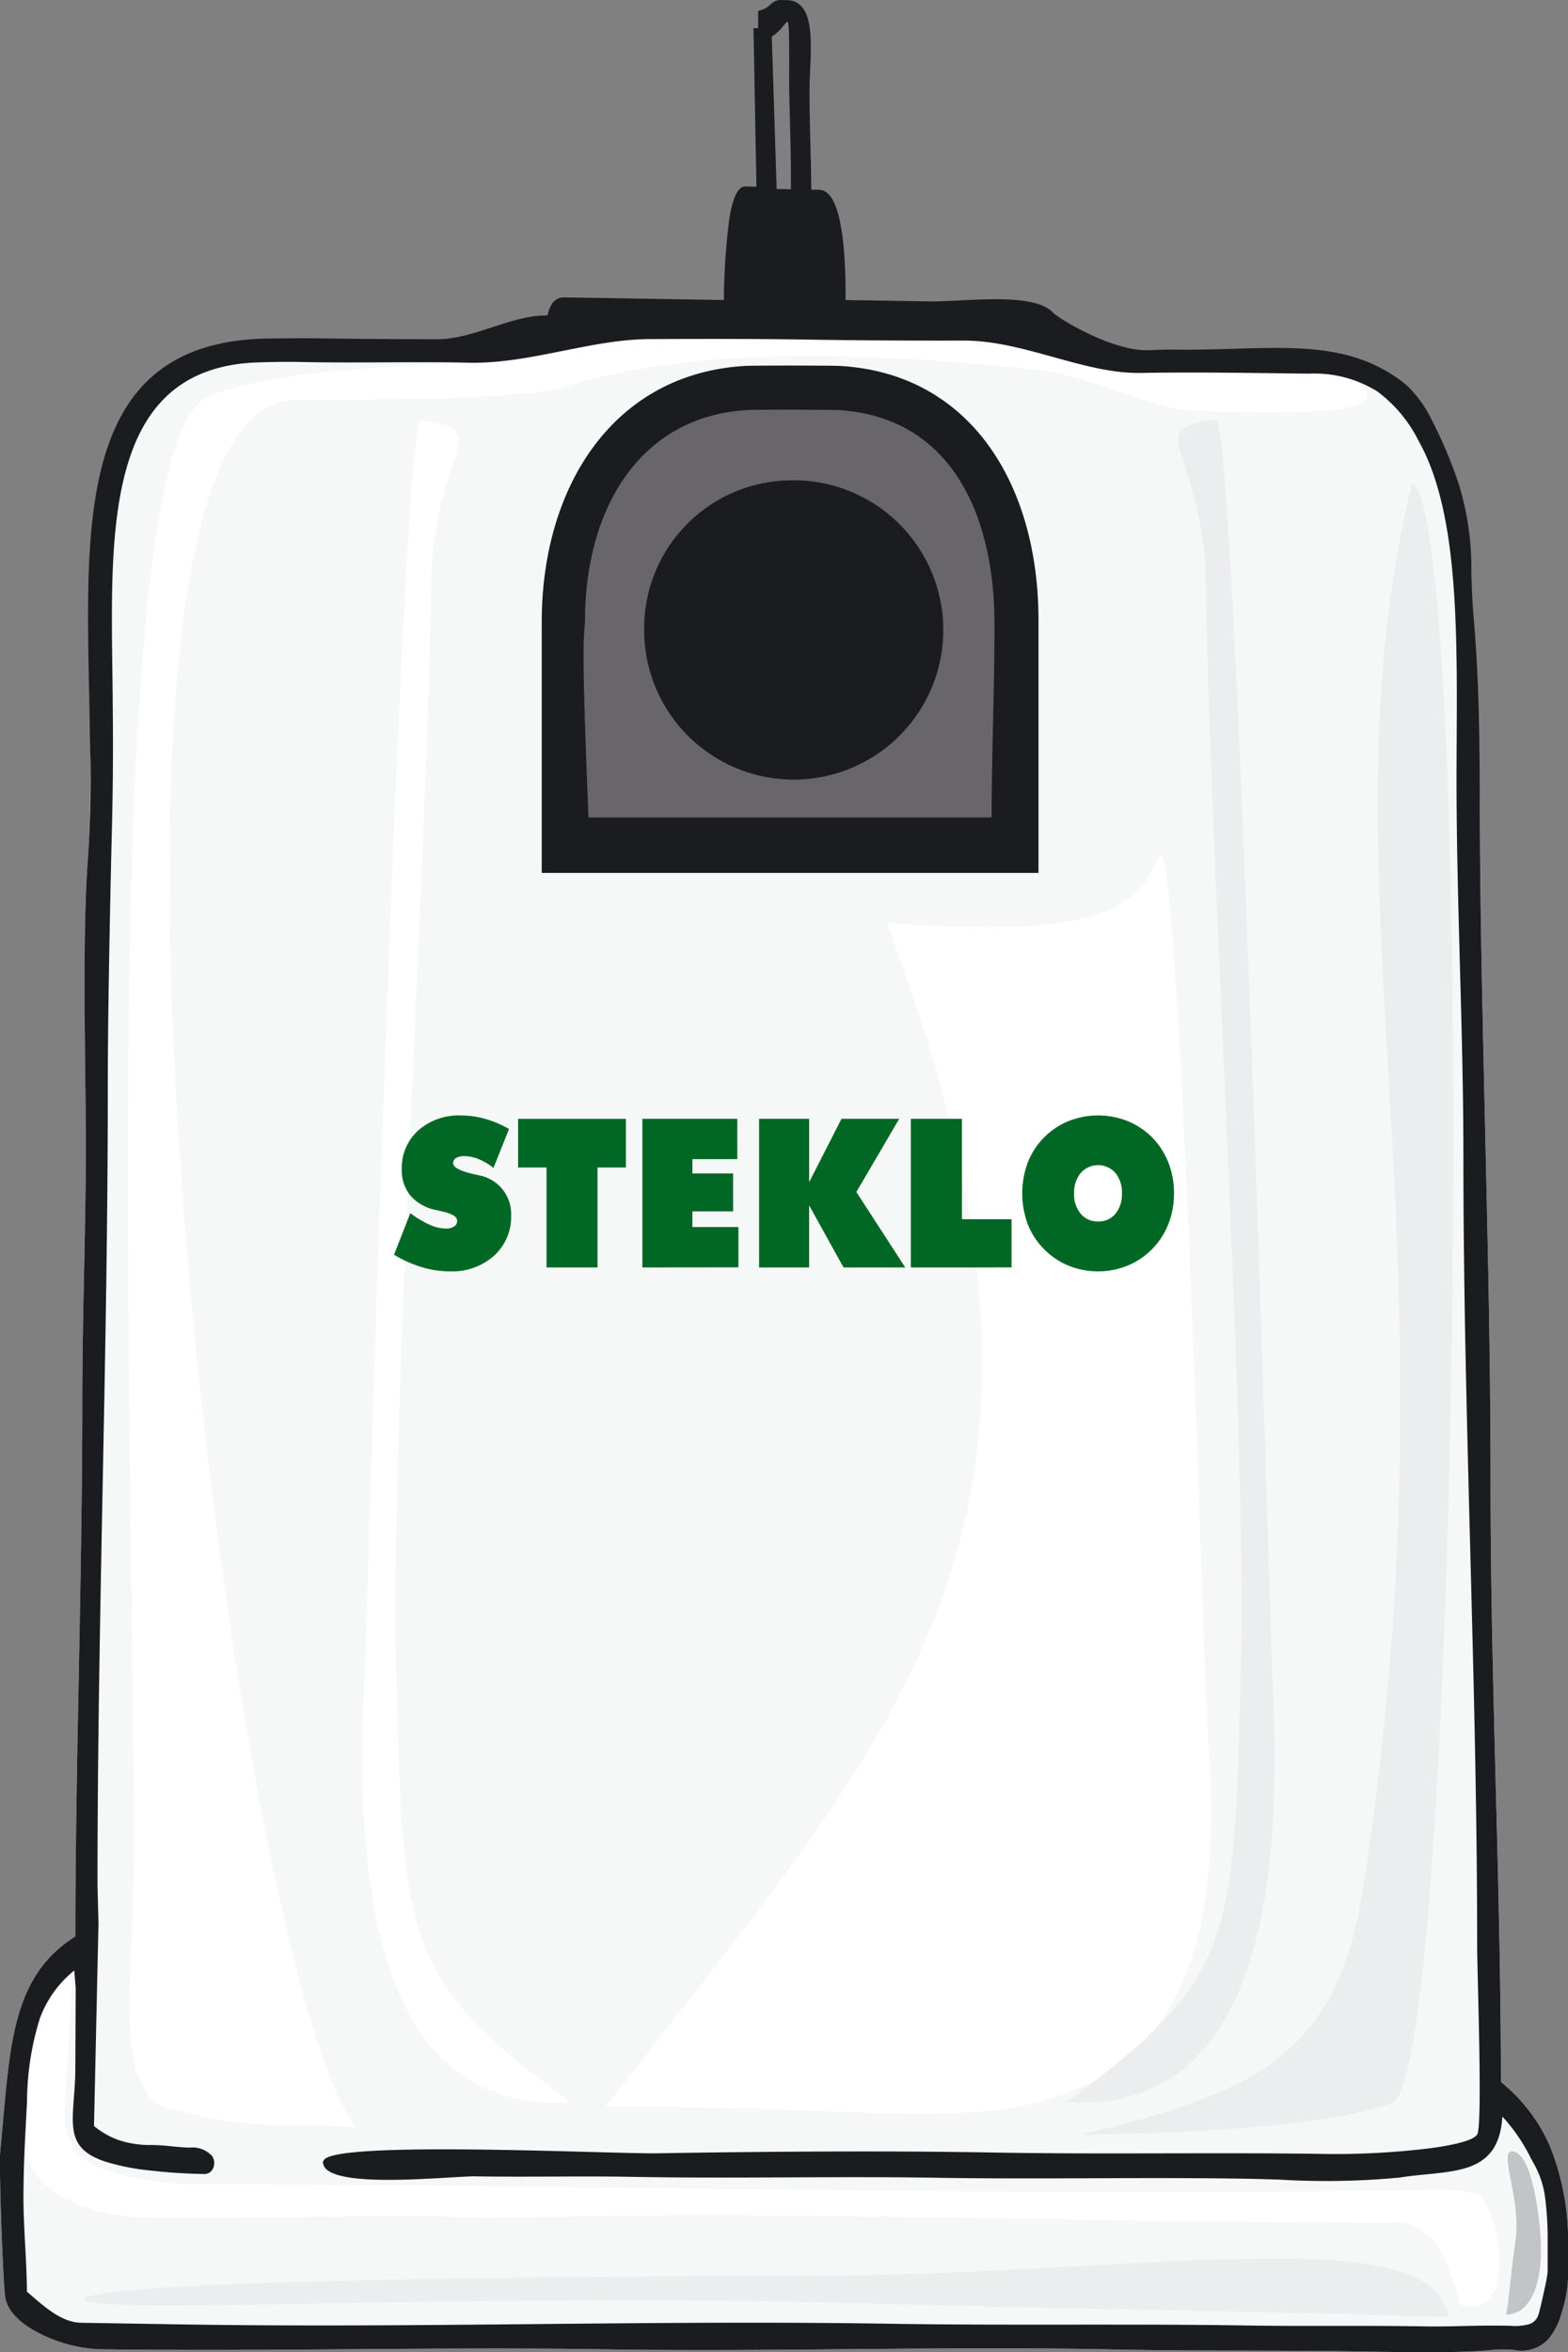
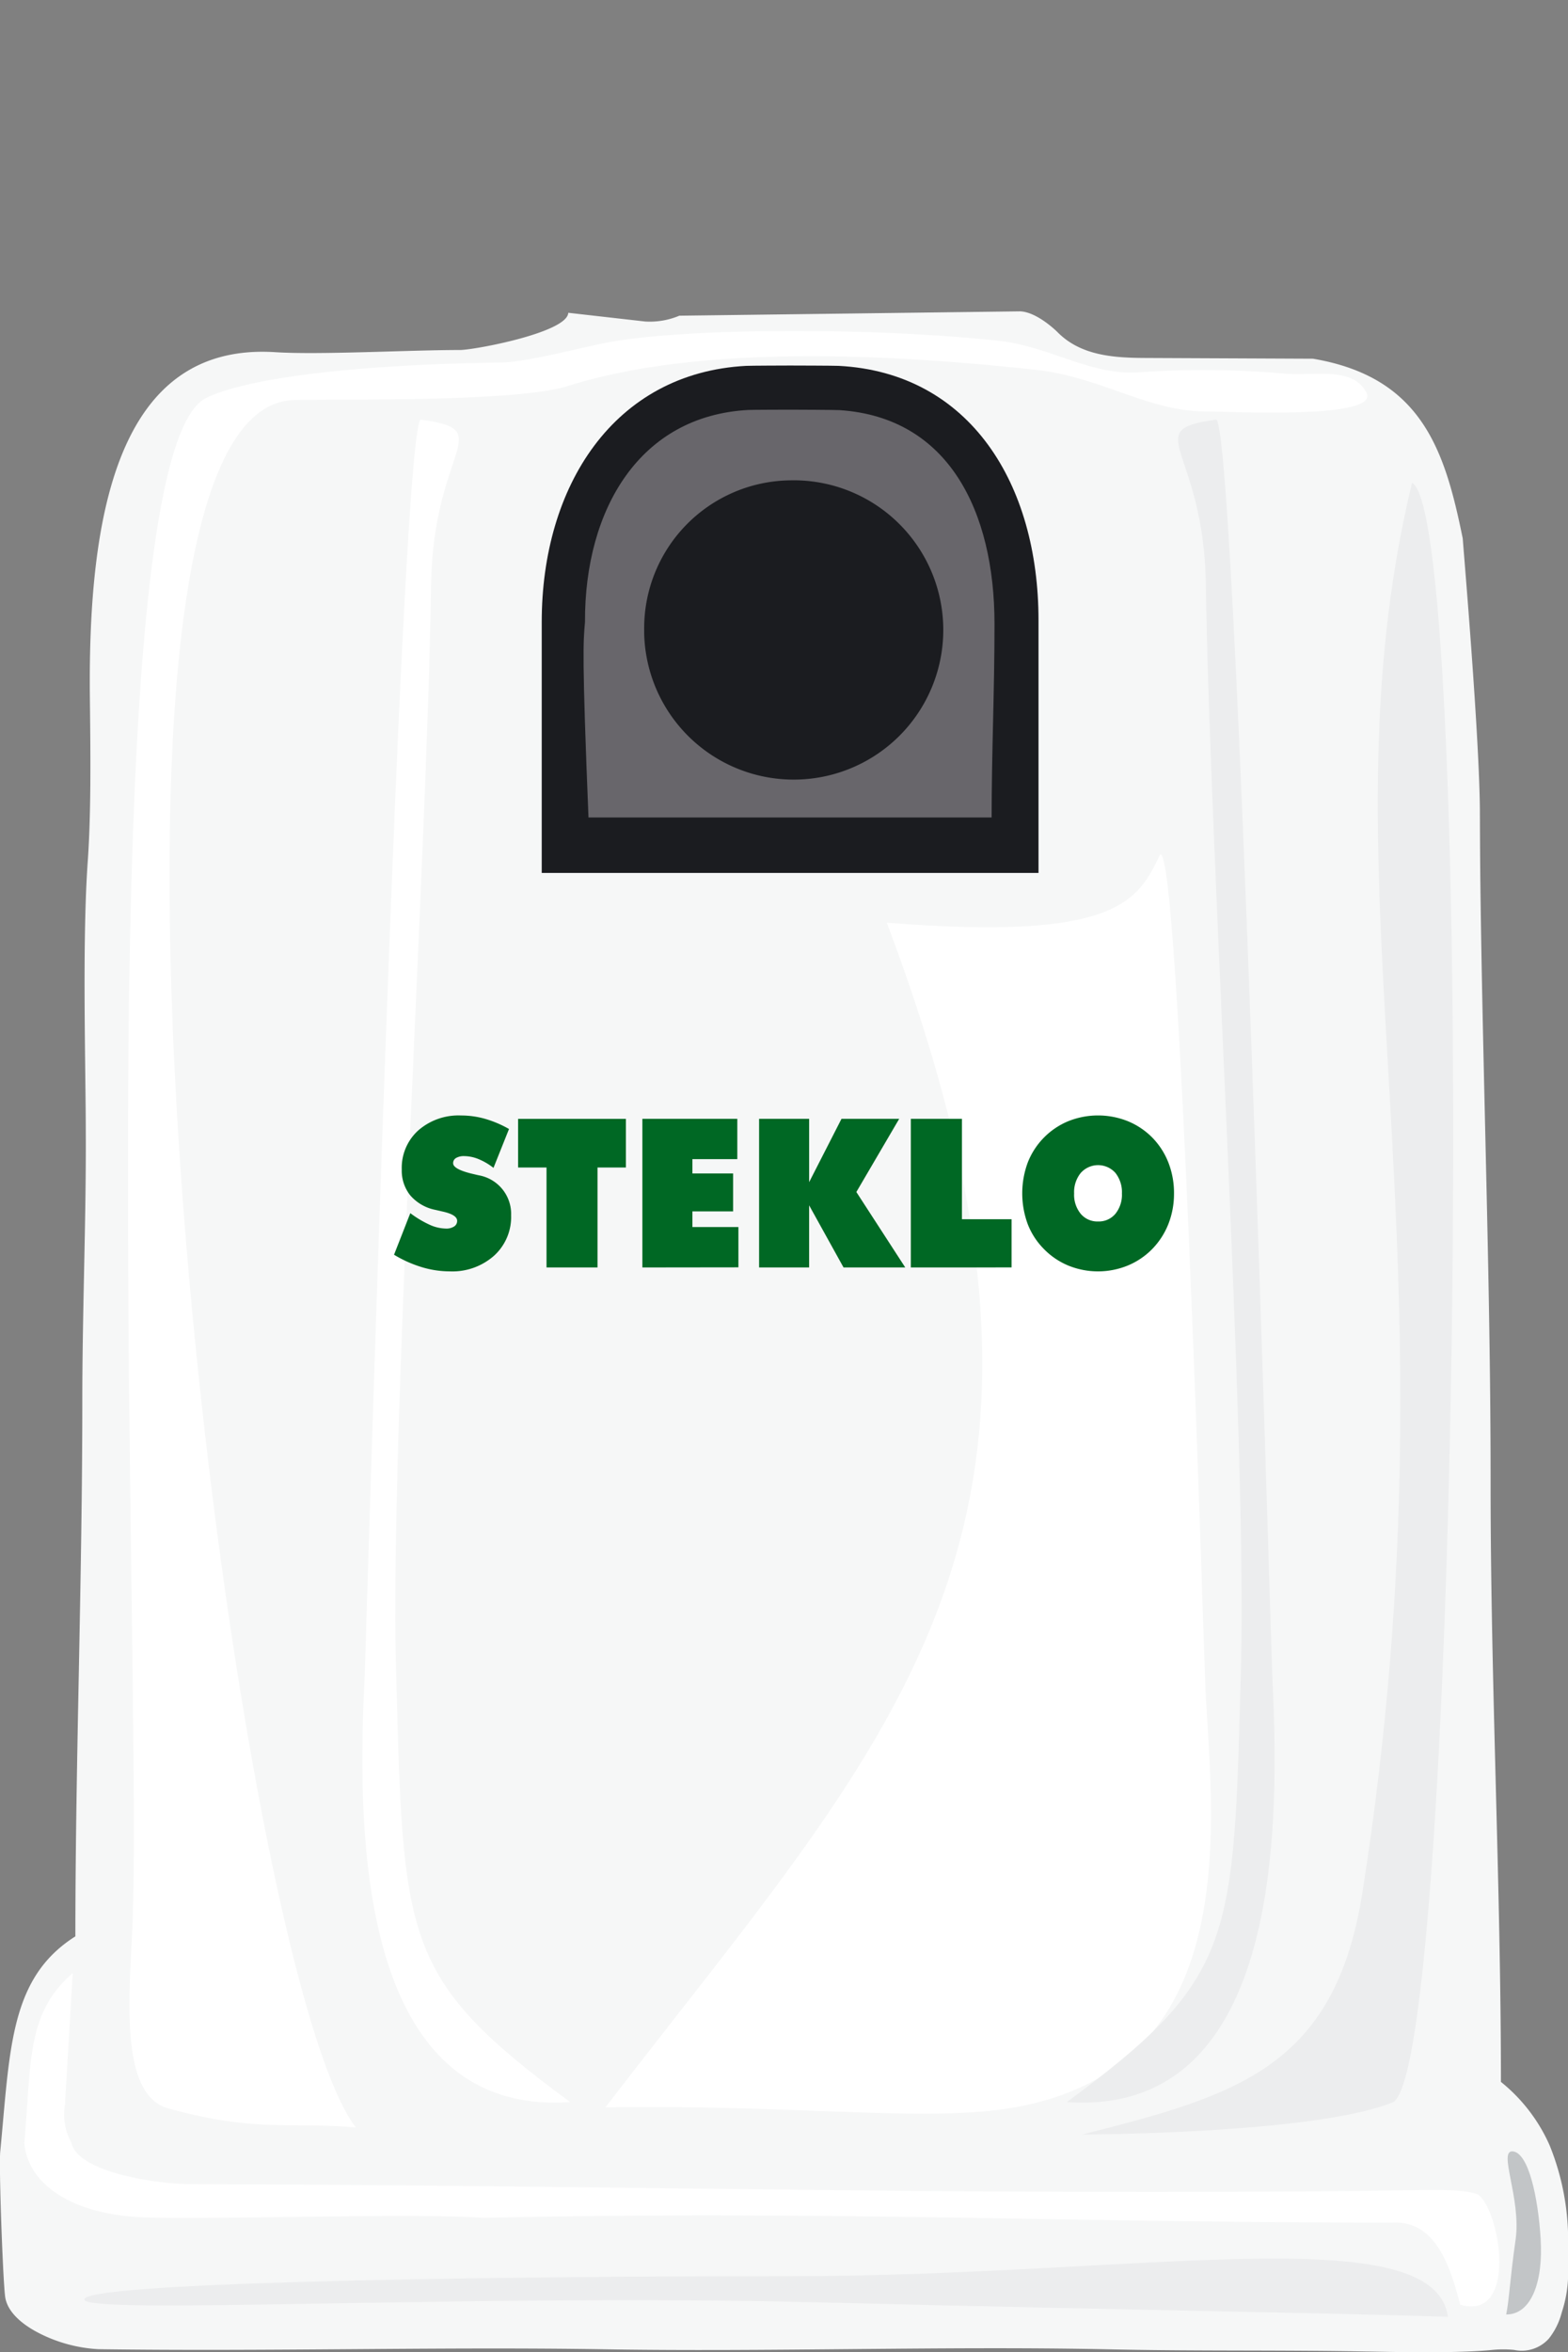
<svg xmlns="http://www.w3.org/2000/svg" width="133.393" height="200" viewBox="0 0 133.393 200">
  <rect x="0" y="0" width="133.393" height="200" fill="#808080" stroke="none" />
  <defs>
    <clipPath id="clip-path">
      <rect id="Rectangle_260" data-name="Rectangle 260" width="133.393" height="200" transform="translate(0.003 -0.001)" fill="none" />
    </clipPath>
  </defs>
  <g id="Group_522" data-name="Group 522" transform="translate(-0.003 0.001)">
    <g id="Group_522-2" data-name="Group 522" clip-path="url(#clip-path)">
      <path id="Path_1461" data-name="Path 1461" d="M125.9,69.06c.008,2.113.018,4.132.04,5.962.086,6.969.247,13.918.407,20.841.235,10.159.469,20.265.465,30.358,0,8.489.218,17,.438,25.512.218,8.44.438,16.89.441,25.284a14.36,14.36,0,0,1,4.145,5.4,21.472,21.472,0,0,1,1.562,8.741v2.594a10.707,10.707,0,0,1-.534,2.87,5.985,5.985,0,0,1-1.094,2.218,3.1,3.1,0,0,1-2.96.964,9.627,9.627,0,0,0-1.844,0c-2.76.284-7.673.192-10.638.138h-.109c-3.54-.066-6.975-.075-10.4-.083-3.71-.008-7.416-.018-11.254-.1-7.29-.157-14.764-.089-22.271-.022-6.955.063-13.938.127-20.743.016-7.179-.117-14.473-.063-21.794-.01-7.123.052-14.271.1-21.37,0A12.563,12.563,0,0,1,3.1,198.261c-1.416-.77-2.508-1.8-2.662-3-.1-.776-.239-3.7-.336-6.522-.089-2.628-.138-5.17-.079-5.791.087-.893.158-1.7.227-2.475.659-7.417,1.122-12.64,6.165-15.831,0-7.5.151-15.146.3-22.774.145-7.6.291-15.186.291-22.782,0-3.626.076-7.34.151-11.024.083-3.978.163-7.922.144-11.786C7.3,94.769,7.278,93.1,7.257,91.36c-.069-6.024-.148-13.009.209-18.092.291-4.138.238-8.991.183-13.96-.17-15.625,2.4-30.22,15.778-29.364,3.782.241,11.406-.186,15.7-.186,1.228,0,9.162-1.488,9.218-3.164l6.535.741a6.474,6.474,0,0,0,2.916-.493l28.986-.37c1.445.048,3.116,1.7,3.159,1.741,1.969,2.017,4.752,2.211,7.492,2.223L111.7,30.5c9.252,1.563,11.22,7.772,12.741,15.286.083,1.185,1.433,16.908,1.46,23.279" fill="#f6f7f7" />
      <path id="Path_1462" data-name="Path 1462" d="M117.331,186.26c5.252-.067,7-.155,8.382.316,1.959,1.361,3.437,10.816-1.485,9.379-.832-3.091-2.006-7.184-5.806-6.976-28.76,0-48.574-1.053-77.312-.4-5.675-.44-23.082.174-28.762-.038-6.878-.254-10.072-3.272-10.275-6.362.61-6.869.161-11,4.119-14.415L5.531,178.92a4.935,4.935,0,0,0,.541,3.253c.5,2.489,7.077,3.532,10.238,3.538,33.668.073,67.318.98,101.021.548" fill="#fff" />
      <path id="Path_1463" data-name="Path 1463" d="M92.04,181.5c5.4-.057,20.622-.418,26.416-2.733s7.234-134.754,1.67-137.717c-8.228,34.1,4.518,64.112-4.212,119.821C113.571,175.83,105.2,178.163,92.035,181.5" fill="#ecedee" />
      <path id="Path_1464" data-name="Path 1464" d="M109.437,31.778c2.482.18,5.646-.616,6.809,1.6,1.21,2.3-11.617,1.616-13.794,1.6-4.812-.033-8.849-2.927-14.263-3.523-11.736-1.289-28.36-2.273-39.9,1.372-4.5,1.421-20.3,1.069-23.345,1.193C3.665,34.879,19.5,166.9,30.277,180.89c-5.458-.488-8.555.443-15.962-1.622-4.438-1.238-3.174-10.621-3.007-16.6.693-24.577-3.8-123.713,6.2-128.81,2.994-1.526,11.425-2.839,25.141-3.037,2.231-.032,6.858-1.306,9.18-1.729,6.523-1.188,22.036-1.309,33.186-.11,4.265.458,7.9,3.036,12.039,2.663a78.641,78.641,0,0,1,12.383.136" fill="#fff" />
      <path id="Path_1465" data-name="Path 1465" d="M75.442,78.451c19.4,51.433,1.121,68.126-23.934,100.73,17.385-.259,28.077,1.455,35.72-.172,18.714-3.985,15.865-24.53,15.318-35.527-.082-1.673-2.184-72.078-3.855-70.814-1.89,3.949-3.65,7.354-23.249,5.784" fill="#fff" />
      <path id="Path_1466" data-name="Path 1466" d="M33.693,141.844c.63,23.13.431,26.294,14.816,36.89C29.8,180.019,30.478,153.975,31.025,142.54c.083-1.737,3.146-108.166,4.817-106.853,6.572.886,1,2.357.833,14.075-.319,22.567-3.513,72.564-2.983,92.083" fill="#fff" />
      <path id="Path_1467" data-name="Path 1467" d="M105.575,141.844c-.629,23.13-.431,26.294-14.816,36.89,18.714,1.285,18.031-24.761,17.483-36.194-.083-1.737-3.146-108.166-4.819-106.853-6.57.886-1,2.357-.832,14.075.319,22.567,3.514,72.564,2.984,92.083" fill="#ecedee" />
-       <path id="Path_1468" data-name="Path 1468" d="M66.622,2.227a3.734,3.734,0,0,1-.962.884l.416,12.962,1.211.02V14.781c0-1.469-.039-2.88-.076-4.259-.039-1.451-.078-2.866-.072-4.213.018-3.526-.035-4.488-.145-4.489a3.593,3.593,0,0,0-.372.408M8.736,126.371c-.219,11.252-.439,22.54-.439,33.88l.084,3.276v.022L8,180.771a7.251,7.251,0,0,0,2,1.16,8.434,8.434,0,0,0,2.909.45,16.5,16.5,0,0,1,1.647.107c.488.049.992.1,1.58.115a2.262,2.262,0,0,1,1.909.715,1.058,1.058,0,0,1,.1,1.011.8.8,0,0,1-.7.52,47.223,47.223,0,0,1-4.944-.329,18.962,18.962,0,0,1-3.591-.742c-2.956-1-2.83-2.672-2.619-5.452.057-.747.12-1.585.12-2.545l.033-6.725-.121-1.517a9.4,9.4,0,0,0-2.908,4.012A24.048,24.048,0,0,0,2.3,178.685c-.028.581-.057,1.111-.082,1.608-.113,2.138-.2,3.692-.218,6.308-.012,1.4.066,2.843.144,4.3.071,1.314.142,2.638.149,3.957.168.139.339.288.517.439,1.131.973,2.531,2.178,4.105,2.2l8.487.138c10.116.164,20.207.068,30.275-.027,10.085-.1,20.147-.189,30.006-.029,5.108.083,10.129.079,15.149.075,5.115,0,10.227-.007,15.138.072,2.609.043,4.979.039,7.352.037,2.528,0,5.06-.008,7.72.038,1.15.021,2.275,0,3.411-.028,1.3-.028,2.628-.055,4.057-.018a4.583,4.583,0,0,0,1.611-.148,1.219,1.219,0,0,0,.773-.835c.077-.234.309-1.218.5-2.117a14.6,14.6,0,0,0,.269-1.452v-2.421a27.472,27.472,0,0,0-.2-3.825,7.992,7.992,0,0,0-.91-2.876c-.083-.146-.18-.324-.29-.52a15.141,15.141,0,0,0-2.45-3.6c-.258,4.307-3.142,4.59-6.5,4.92-.721.071-1.468.144-2.237.269a66.705,66.705,0,0,1-10.3.171c-.953-.028-1.847-.055-2.8-.071-4.389-.073-8.689-.056-13-.042-4.427.015-8.869.032-13.188-.039s-8.464-.053-12.616-.035c-4.468.019-8.955.039-13.575-.047-2.094-.039-4.292-.03-6.519-.021-2.207.007-4.443.017-6.648-.02-.38-.006-1.182.041-2.194.1-3.756.222-10.336.609-10.73-1.136l-.041-.182.089-.156c.737-1.287,14.356-.92,22.645-.7,2.7.073,4.823.13,5.734.115,4.6-.077,9.439-.134,14.282-.151s9.667,0,14.251.085c4.973.088,9.87.079,14.741.069,4.7-.009,9.374-.018,13.942.058a66.114,66.114,0,0,0,8.715-.516c1.913-.269,3.455-.639,3.8-1.131.366-.513.187-7.882.073-12.587-.038-1.576-.069-2.863-.069-3.471,0-11.258-.292-22.354-.583-33.46-.294-11.187-.588-22.385-.588-33.637,0-5.412-.146-10.76-.292-16.1-.159-5.827-.319-11.643-.289-17.452l.006-1.224c.058-10.212.13-20.084-3.223-26.06a11.835,11.835,0,0,0-3.515-4.223,10.121,10.121,0,0,0-5.789-1.519l-2.741-.032c-3.856-.048-7.67-.094-11.6-.028-4.859.081-9.95-2.76-15.073-2.75-4.573.01-9.114-.015-13.464-.086-4.493-.073-8.84-.058-13.2-.042-5.115.017-10.251,2.126-15.476,2.008-2.244-.052-4.631-.04-7.05-.029s-4.892.021-7.288-.031c-1.1-.023-2.227,0-3.375.03C8.5,31.125,9.457,45.767,9.585,58.933c.014,1.5.028,3,.028,4.272,0,5.346-.109,7.4-.218,12.867-.111,5.53-.222,11.1-.222,16.769,0,11.09-.217,22.291-.437,33.53M64.5,2.4V.92l.273-.071A2.113,2.113,0,0,0,65.532.4a1.32,1.32,0,0,1,.792-.4l.585.009c1.737.029,2.074,1.843,2.074,4,0,.611-.031,1.283-.058,1.94-.027.6-.054,1.2-.054,1.771,0,1.618.036,3.013.072,4.406.033,1.314.068,2.627.073,4l.673.011c2.15.035,2.25,6.432,2.254,9.373l7.11.115c.709.012,1.59-.033,2.545-.08,2.987-.149,6.673-.334,7.959,1.01.556.583,5.146,3.321,8.1,3.221.962-.033,1.757-.06,2.176-.053,1.846.031,3.556-.02,5.183-.069,5.731-.169,10.46-.309,14.613,3.066a10.228,10.228,0,0,1,2.2,3.035,38.539,38.539,0,0,1,2.232,5.275,24.01,24.01,0,0,1,1.108,7.648c.04,1.186.083,2.467.208,3.928.46,5.4.493,9.927.521,16.459.008,2.113.017,4.132.04,5.963.086,6.968.246,13.918.406,20.841.235,10.159.469,20.265.466,30.357,0,8.49.217,17,.437,25.512.218,8.439.438,16.889.442,25.283a14.37,14.37,0,0,1,4.145,5.4,21.47,21.47,0,0,1,1.562,8.74v2.594a10.713,10.713,0,0,1-.533,2.87,5.969,5.969,0,0,1-1.1,2.219,3.1,3.1,0,0,1-2.96.963,9.791,9.791,0,0,0-1.844,0c-2.76.284-7.673.192-10.638.138h-.109c-3.54-.066-6.974-.074-10.4-.083-3.711-.008-7.417-.017-11.255-.1-7.289-.157-14.764-.089-22.271-.022-6.955.062-13.938.126-20.742.015-7.18-.117-14.474-.063-21.794-.009-7.124.052-14.271.1-21.37,0A12.57,12.57,0,0,1,3.1,198.262c-1.415-.77-2.508-1.8-2.662-3-.1-.775-.239-3.7-.336-6.521-.089-2.629-.138-5.171-.079-5.791.087-.893.158-1.7.227-2.476.659-7.417,1.122-12.64,6.165-15.831,0-7.5.15-15.146.3-22.774.144-7.6.29-15.185.29-22.782,0-3.626.077-7.34.153-11.024.082-3.979.163-7.922.144-11.786-.007-1.508-.027-3.172-.047-4.916-.069-6.023-.149-13.009.208-18.092A102.912,102.912,0,0,0,7.65,62.687C7.468,46.2,5.5,29,22.855,28.785c1.517-.019,3.03-.039,4.548-.014,3.454.056,6.608.064,9.756.075,3.168.008,6.332-2.073,9.427-2.025a3.106,3.106,0,0,1,.311-.886,1.2,1.2,0,0,1,1.137-.648l13.55.222a56.5,56.5,0,0,1,.45-6.792c.248-1.649.671-2.87,1.365-2.859l.957.015L64.112,2.818,64.1,2.4h.4Z" fill="#1b1c20" />
      <path id="Path_1469" data-name="Path 1469" d="M67.105,193.536c29.636,0,54.874-5.062,56.077,3.453-11.312-.365-24.034-.493-53.67-1.232s-62.334,1.114-62.334-.248,30.292-1.973,59.927-1.973" fill="#ecedee" fill-rule="evenodd" />
      <path id="Path_1470" data-name="Path 1470" d="M131.07,190.392c.221,3.584-.775,6.406-2.933,6.4.271-1.329.3-2.853.8-6.356s-1.544-7.66-.223-7.511,2.138,3.877,2.358,7.462" fill="#c2c5c7" fill-rule="evenodd" />
      <path id="Path_1471" data-name="Path 1471" d="M67.22,42.4A11.165,11.165,0,1,1,56.332,53.836q0-.136,0-.273A11.032,11.032,0,0,1,67.22,42.4Z" fill="none" stroke="#1b1c20" stroke-width="0.567" />
      <path id="Path_1472" data-name="Path 1472" d="M46.372,52.89c0-11.441,6.05-20.921,17.131-21.5.355-.018,3.355-.028,3.717-.028s3.762.01,4.115.028c11.014.569,16.732,9.91,16.732,21.339v21.21H46.372Z" fill="#1b1c20" fill-rule="evenodd" />
      <path id="Path_1473" data-name="Path 1473" d="M46.372,52.89c0-11.441,6.05-20.921,17.131-21.5.355-.018,3.355-.028,3.717-.028s3.762.01,4.115.028c11.014.569,16.732,9.91,16.732,21.339v21.21H46.372Z" fill="none" stroke="#1b1c20" stroke-width="0.567" />
      <path id="Path_1474" data-name="Path 1474" d="M49.485,52.89c-.149,1.688-.265,2.8.31,16.9h34.85c0-5.977.246-10.845.246-16.743,0-9.642-3.949-17.837-13.455-18.459-.385-.025-3.82-.039-4.214-.039-.308,0-3.254.008-3.555.024-9.417.493-14.218,8.573-14.18,18.314" fill="#68666b" fill-rule="evenodd" />
      <path id="Path_1475" data-name="Path 1475" d="M49.485,52.89c-.149,1.688-.265,2.8.31,16.9h34.85c0-5.977.246-10.845.246-16.743,0-9.642-3.949-17.837-13.455-18.459-.385-.025-3.82-.039-4.214-.039-.308,0-3.254.008-3.555.024C54.249,35.069,49.448,43.15,49.485,52.89Z" fill="none" stroke="#1b1c20" stroke-width="0.567" />
      <path id="Path_1476" data-name="Path 1476" d="M67.22,41.125A12.441,12.441,0,1,1,55.088,53.867c0-.1,0-.2,0-.3A12.291,12.291,0,0,1,67.22,41.125" fill="#1b1c20" fill-rule="evenodd" />
      <path id="Path_1477" data-name="Path 1477" d="M67.22,41.125A12.441,12.441,0,1,1,55.088,53.867c0-.1,0-.2,0-.3A12.291,12.291,0,0,1,67.22,41.125Z" fill="none" stroke="#1b1c20" stroke-width="0.567" />
      <path id="Path_1478" data-name="Path 1478" d="M99.877,101.471a6.984,6.984,0,0,1-.471,2.585,6.426,6.426,0,0,1-1.376,2.138,6.265,6.265,0,0,1-2.093,1.413,6.7,6.7,0,0,1-5.049,0,6.235,6.235,0,0,1-2.1-1.431,6.148,6.148,0,0,1-1.359-2.106,7.567,7.567,0,0,1,0-5.207,6.284,6.284,0,0,1,3.449-3.531,6.814,6.814,0,0,1,5.077,0,6.265,6.265,0,0,1,2.1,1.417,6.346,6.346,0,0,1,1.355,2.124,7.109,7.109,0,0,1,.468,2.6m-6.459,2.384a1.843,1.843,0,0,0,1.473-.652,2.577,2.577,0,0,0,.555-1.732,2.63,2.63,0,0,0-.555-1.747,1.973,1.973,0,0,0-2.787-.156,1.79,1.79,0,0,0-.163.163,2.591,2.591,0,0,0-.561,1.74,2.551,2.551,0,0,0,.561,1.732,1.852,1.852,0,0,0,1.477.652m-15.929,3.91V95.129h4.347v8.535h4.222v4.1Zm-12.909,0V95.129h4.257v5.386l2.753-5.386H76.5l-3.645,6.222,4.159,6.415h-5.25l-2.927-5.282v5.282Zm-9.929,0V95.129h8.075v3.427h-3.82v1.217H62.37V103H58.907v1.329h3.915v3.428Zm-8.155,0v-8.5H44.079V95.132h9.17v4.135H50.834v8.5Zm-12.974-1.08,1.386-3.537a8.843,8.843,0,0,0,1.661.994,3.481,3.481,0,0,0,1.365.316,1.206,1.206,0,0,0,.7-.177.55.55,0,0,0,.258-.48q0-.525-1.28-.8c-.275-.066-.489-.113-.644-.148a3.778,3.778,0,0,1-2.07-1.225,3.362,3.362,0,0,1-.718-2.192,4.287,4.287,0,0,1,1.394-3.314,5.2,5.2,0,0,1,3.654-1.279,7.411,7.411,0,0,1,2.046.286,9.3,9.3,0,0,1,2.031.863L41.985,99.3a5.35,5.35,0,0,0-1.259-.741A3.284,3.284,0,0,0,39.5,98.3a1.312,1.312,0,0,0-.7.159.5.5,0,0,0-.248.445c0,.356.6.671,1.81.941.191.047.339.081.443.1a3.335,3.335,0,0,1,2.68,3.392,4.442,4.442,0,0,1-1.447,3.427,5.345,5.345,0,0,1-3.768,1.336,8.251,8.251,0,0,1-2.372-.355,10.4,10.4,0,0,1-2.377-1.061" fill="#006824" />
    </g>
  </g>
</svg>